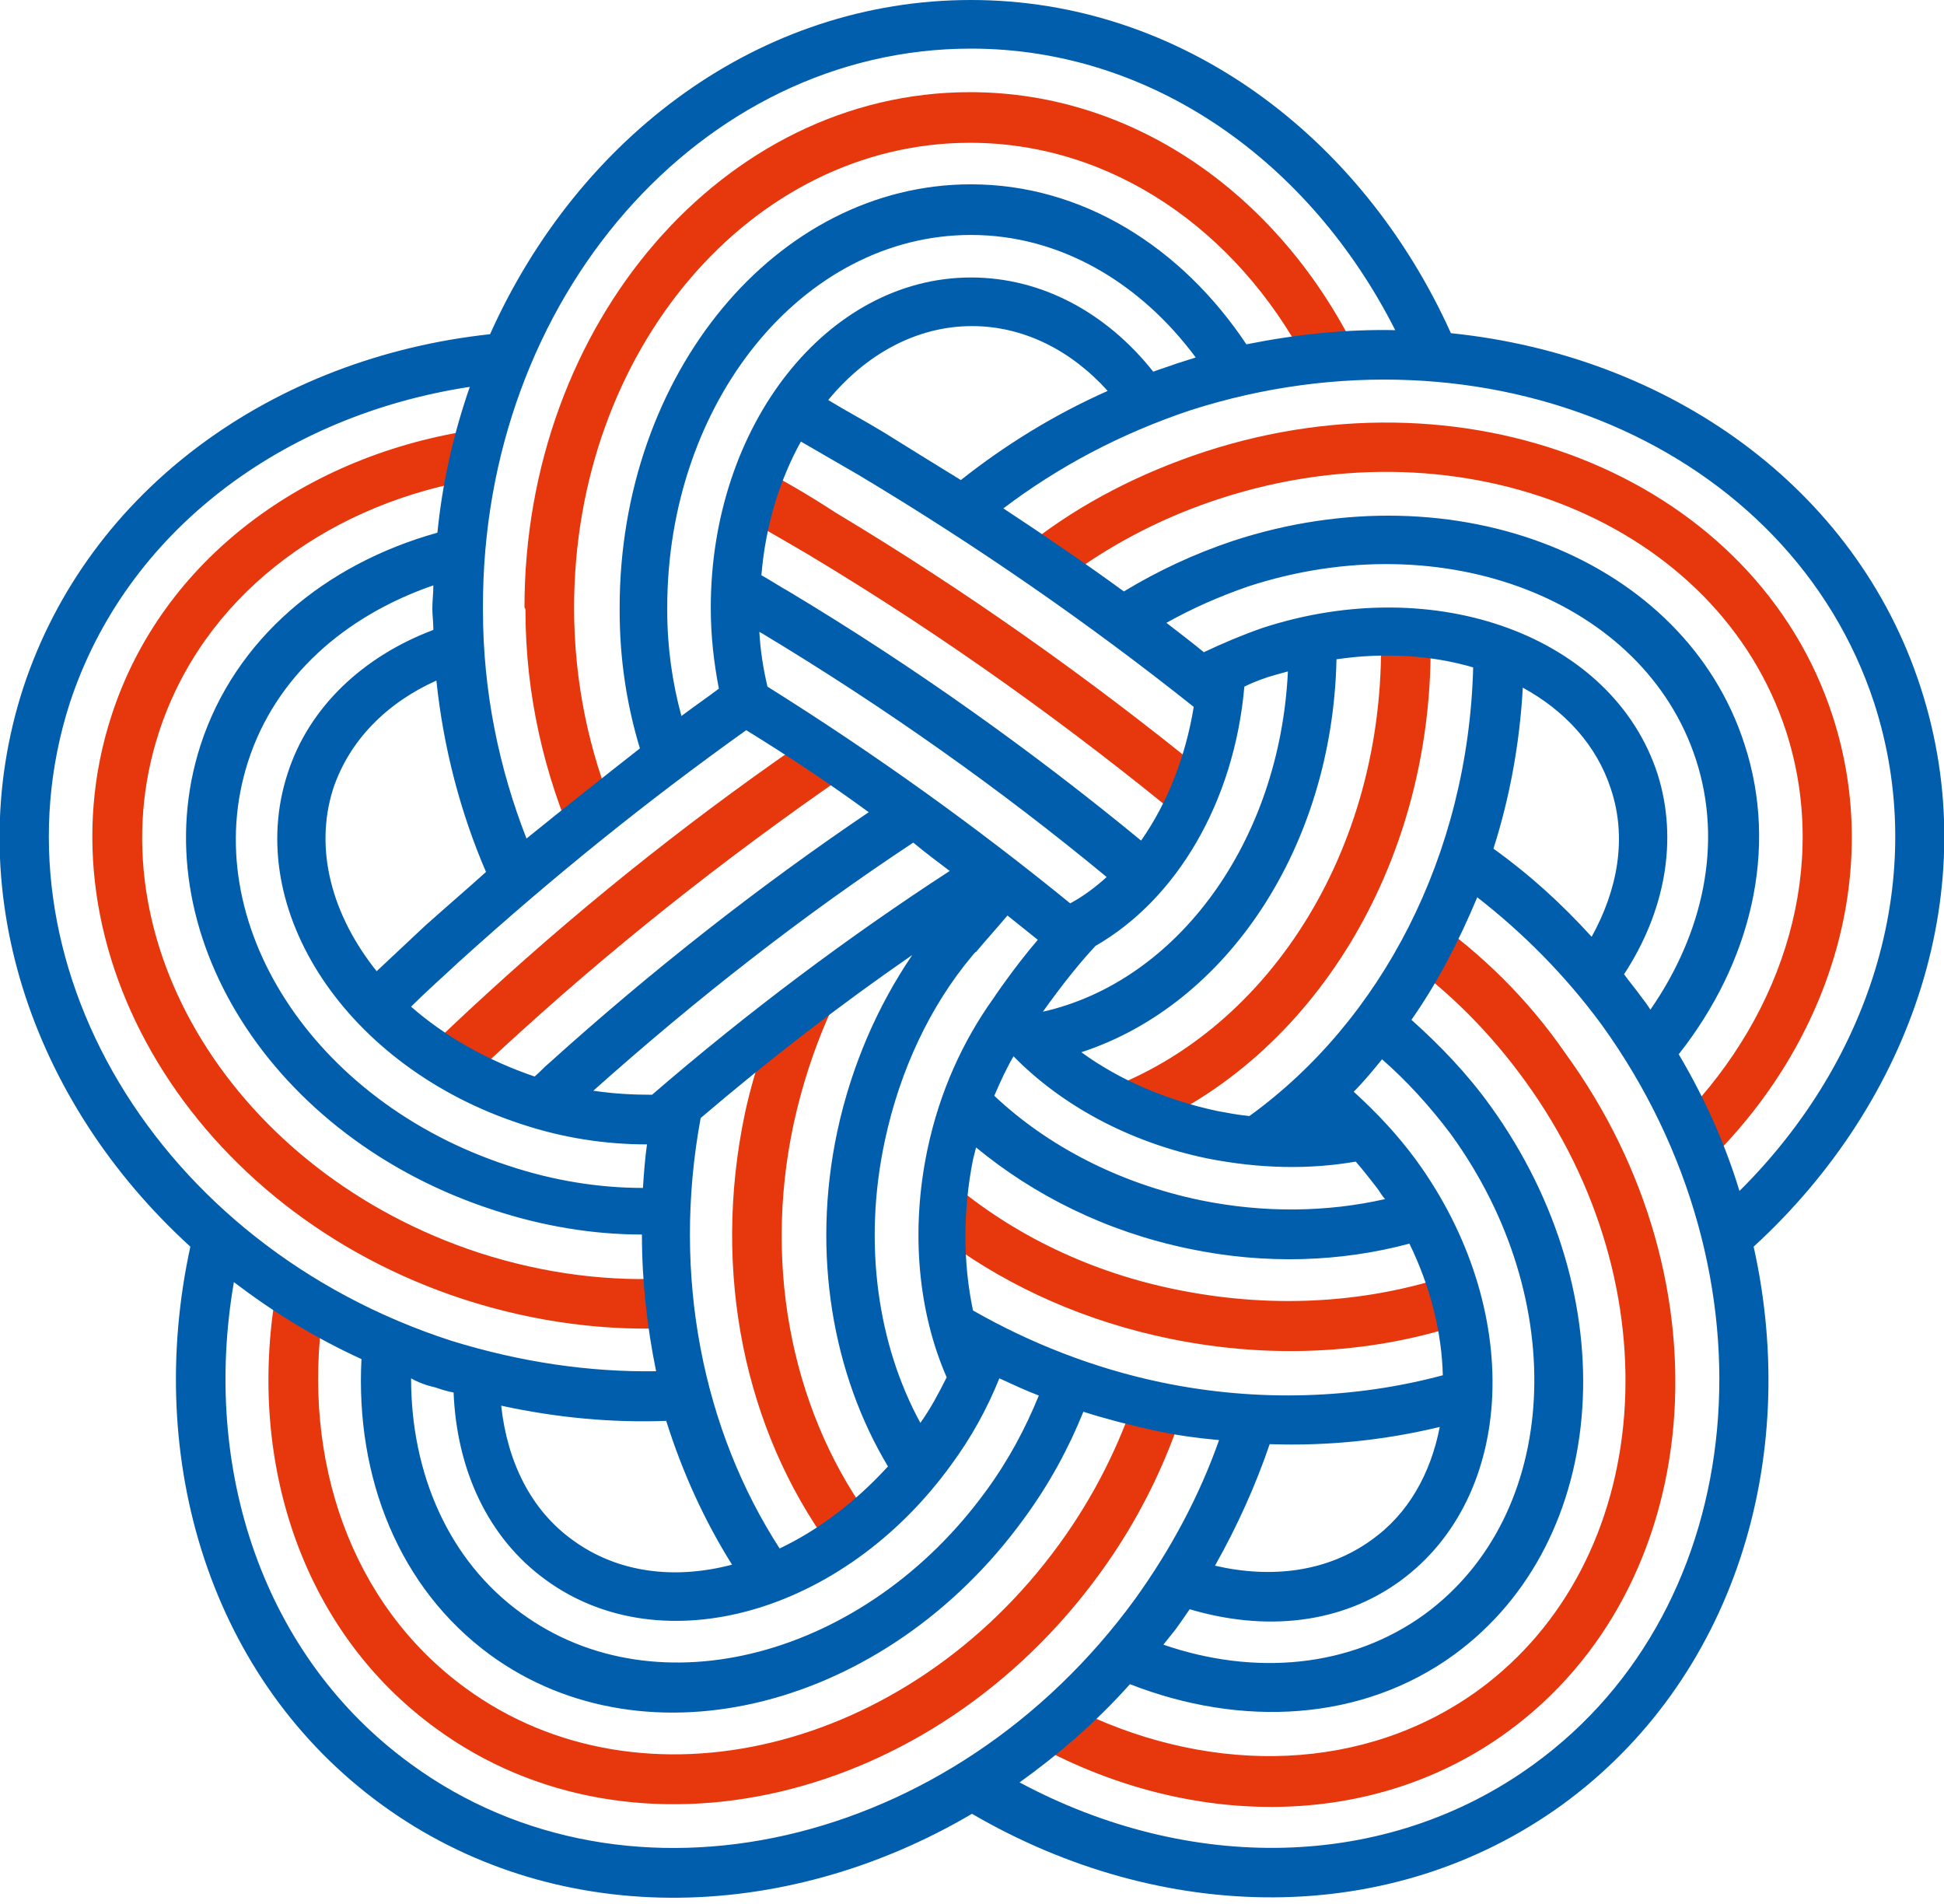
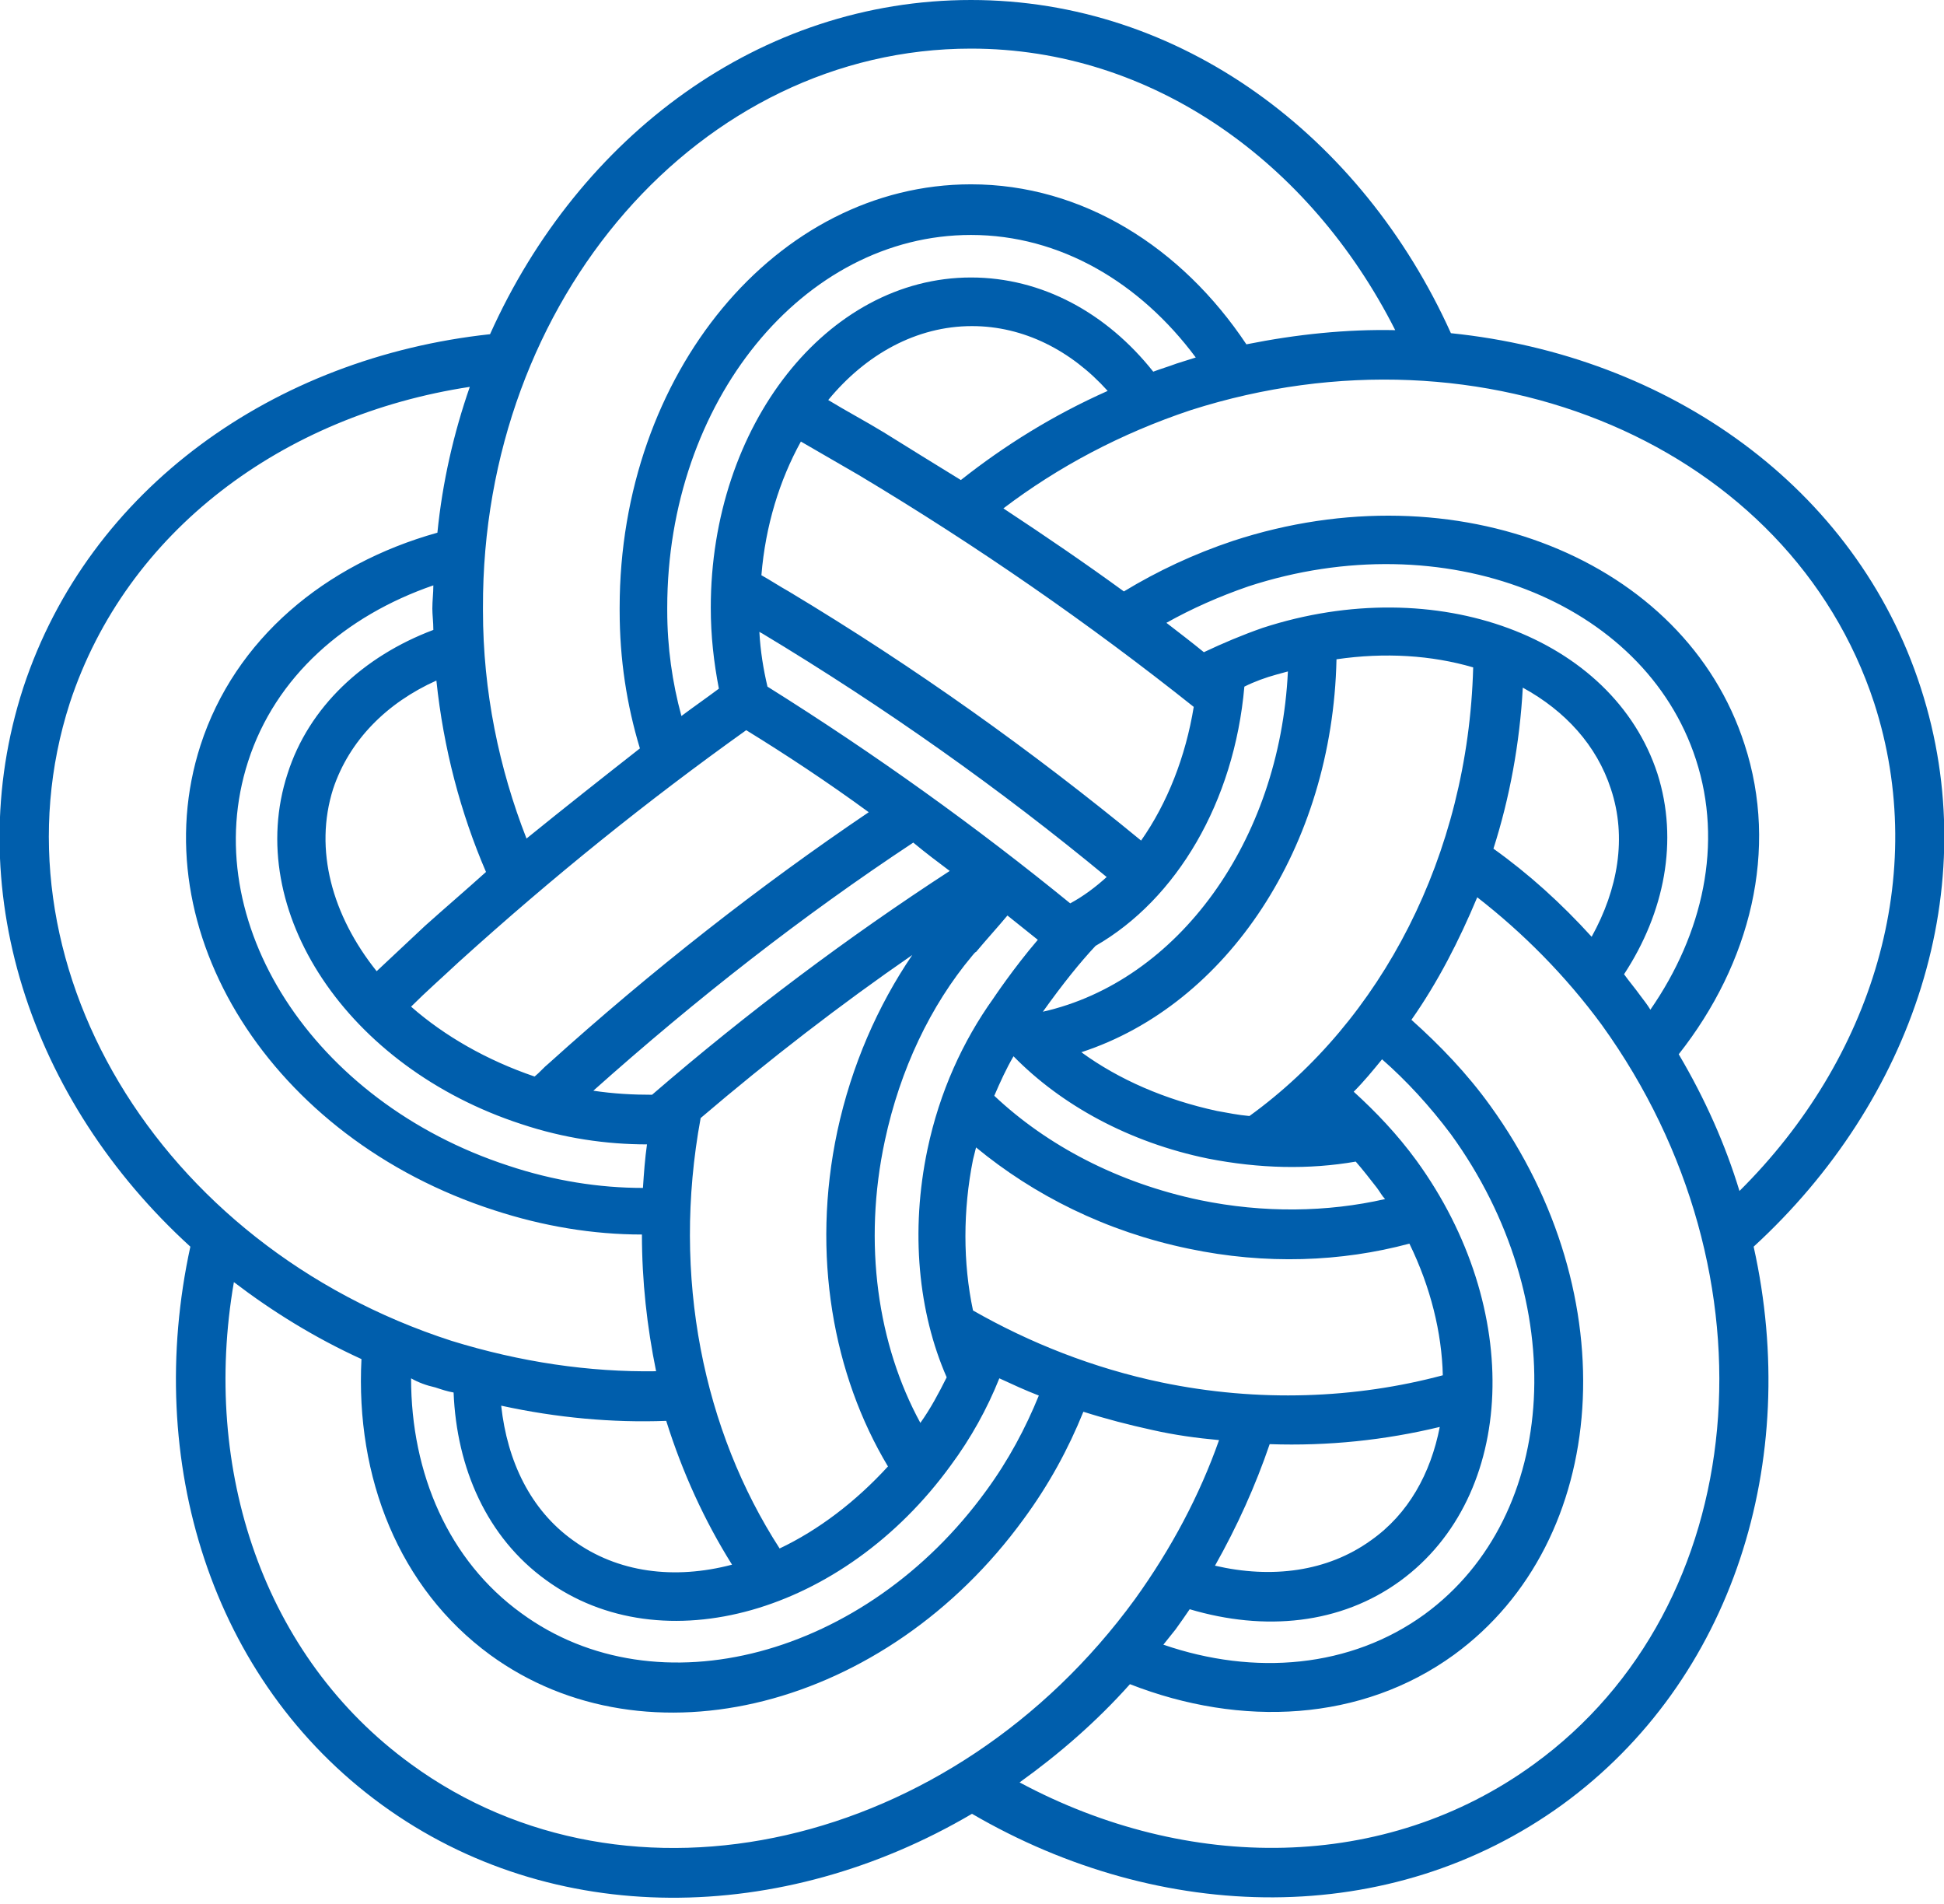
<svg xmlns="http://www.w3.org/2000/svg" version="1.0" id="レイヤー_1" x="0px" y="0px" viewBox="0 0 192 188" style="enable-background:new 0 0 192 188;" xml:space="preserve">
  <style type="text/css">
	.st0{fill:#E7380D;}
	.st1{fill:#005EAC;}
</style>
  <g>
-     <path class="st0" d="M93.9,116.7c-0.1,1.6-0.2,3.8-0.2,6c6.2,4.5,13.6,7.8,21.9,9.5c10.3,2.1,20.4,1.4,29.2-1.6   c0-0.5-0.1-1-0.1-1.4c-0.1-0.9-0.5-2.1-1.1-3.4c-8.2,2.8-17.5,3.5-27.1,1.6C107.8,125.7,100,121.9,93.9,116.7z M181,70.7   c-7.5-23.1-35.3-34.8-62-26.1c-6.4,2.1-12.2,5.1-17.1,8.9l4.3,2.9c4.2-3,9.1-5.5,14.4-7.2c24.1-7.8,49.1,2.5,55.8,23   c4.3,13.3-0.1,27.7-10.3,38.2c0.8,1.6,1.5,3.2,2.1,4.8C180.6,103.4,186.1,86.4,181,70.7z M117,138.7l-4.7-1.3   c-1.7,5.2-4.2,10.3-7.7,15.1c-14.9,20.5-41.2,26.9-58.6,14.2c-11.4-8.3-16.2-22.6-14.1-37.2c-1.6-0.9-3.1-1.8-4.5-2.7   c-3.2,17.1,2.3,34.2,15.7,43.9c19.6,14.3,49,7.4,65.5-15.3C112.4,150.2,115.2,144.5,117,138.7z M45.7,107.2   c1.9-1.8,3.7-3.5,5.7-5.3C62.3,92,73.7,83.2,85.3,75.3c-1.6-1.1-3.3-1.9-4.7-2.9c-11.3,7.7-22,16.1-32.6,25.8   c-2.2,2-4.4,4.1-6.6,6.2C42.7,105.3,44.1,106.2,45.7,107.2z M141.4,90.7l-2.5,4.2c4.3,3.1,8.3,7.1,11.7,11.8   c14.9,20.5,12.8,47.5-4.6,60.2c-11.2,8.1-26,8.4-39.1,2.2c-1.3,1.1-2.8,2.2-4.4,3.3c15.2,8.2,33.1,8.3,46.4-1.4   c19.6-14.3,22.2-44.3,5.7-67C150.8,98.5,146.3,94.2,141.4,90.7z M86.7,91.6l-8.8,6.1c-1.9,3.7-3.3,7.6-4.3,12.1   c-3.4,16,0.1,31.5,8.3,42.8c1.9-0.8,3.5-1.6,4.4-2.2c-7.7-10.2-11.1-24.7-7.9-39.5C80,103.6,82.9,97.1,86.7,91.6z M74.7,46   c-0.5,1.4-1,3.1-1.5,4.9c2.2,1.3,4.5,2.6,6.7,3.9c13.5,8.1,26,17.1,37.5,26.6l1.4-5.3c-11.2-9.1-23.3-17.7-36.3-25.5   C79.9,48.9,77.3,47.4,74.7,46z M66.9,131.1l-0.3-4.9c-6.3,0.4-12.8-0.4-19.3-2.5C23.2,115.8,9,92.8,15.7,72.3   C20,59.1,31.8,50.2,46,47.5c0.3-1.8,0.7-3.5,1.2-5.1C30.3,44.8,16,55.2,11,70.7c-7.5,23.1,8.1,48.9,34.8,57.6   C52.9,130.6,60.1,131.5,66.9,131.1z M140.6,63.5c-1-0.1-2.5,0-4.2,0.2c0.1,21.3-12.1,39.3-29,44.5c1.7,1.2,3.5,2.4,5.1,3.4   c17-7.1,28.9-26,28.8-47.9C141.1,63.6,140.8,63.5,140.6,63.5z M51.9,60.3c0,8.4,1.9,16.3,5,23.3c1.3-1,2.6-2.1,3.9-3.1   c-2.6-6.2-4.1-13.1-4.1-20.5v0c0-25.4,17.5-45.9,39.1-45.9c14,0,26.3,8.6,33.2,21.6c1.7-0.3,3.5-0.4,5.2-0.5   c-7.5-15.6-21.9-26.1-38.4-26.1c-24.3,0-44,22.8-44,50.9v0C51.9,60.1,51.9,60.2,51.9,60.3L51.9,60.3z" />
    <path class="st1" d="M189.7,67.9c-6.4-19.8-24.9-32.8-46.4-35C134.5,13.4,116.6,0,95.9,0C75.1,0,57.2,13.4,48.4,33   C27.1,35.3,8.8,48.2,2.3,67.9c-6.4,19.7,0.7,40.8,16.5,55.2c-4.6,21.1,2,42.8,18.9,55.1c16.9,12.3,39.6,11.9,58.3,0.9   c18.7,10.9,41.3,11.4,58.3-0.9c16.9-12.3,23.6-34,18.9-55.1C188.9,108.7,196.1,87.6,189.7,67.9z M185.1,69.4   c5.5,17-0.2,35.2-13.3,48.2c-1.4-4.6-3.4-9.1-6-13.5c7.1-9,9.9-20.2,6.5-30.6c-5.9-18.3-28.5-27.3-50.5-20.1c-3.9,1.3-7.5,3-10.8,5   c-3.7-2.7-7.8-5.5-11.9-8.2c5.4-4.1,11.6-7.4,18.5-9.7C146.7,31.2,176.8,44.1,185.1,69.4z M143.3,112c11.9,16.4,10.8,37.6-2.6,47.4   c-7.3,5.3-16.8,6.1-25.8,3c0.4-0.5,0.8-1,1.2-1.5c0.5-0.7,1-1.4,1.4-2c7.4,2.2,14.9,1.5,20.8-2.8c11.5-8.4,12.2-26.9,1.6-41.5   c-1.9-2.6-4-4.8-6.2-6.8c1-1,1.9-2.1,2.8-3.2C138.9,106.7,141.2,109.2,143.3,112z M43,137c0.6,0.2,1.2,0.4,1.8,0.5   c0.3,7.5,3.3,14.3,9.1,18.5c11.5,8.4,29.4,3.3,40-11.3c2-2.7,3.6-5.6,4.8-8.6c1.3,0.6,2.6,1.2,3.9,1.7c-1.3,3.2-3,6.4-5.2,9.4   c-11.9,16.4-32.5,21.9-45.9,12.1c-7.2-5.2-10.9-13.8-10.9-23.2C41.3,136.5,42.1,136.8,43,137z M65.9,60.3L65.9,60.3   c0-0.1,0-0.2,0-0.3c0-20.3,13.4-36.8,30-36.8c8.8,0,16.7,4.7,22.2,12.1c-0.6,0.2-1.3,0.4-1.9,0.6c-0.8,0.3-1.5,0.5-2.3,0.8   c-4.6-5.8-11-9.3-18-9.3C81.7,27.4,70.2,42,70.2,60c0,2.8,0.3,5.4,0.8,8c-1.2,0.9-2.5,1.8-3.7,2.7C66.4,67.4,65.9,63.9,65.9,60.3z    M117.9,69.8c-0.8,4.9-2.6,9.5-5.2,13.2c-10.7-8.8-22.3-17.1-34.8-24.6c-0.9-0.5-1.8-1.1-2.7-1.6c0.4-4.9,1.8-9.4,3.9-13.2   c1.9,1.1,3.8,2.2,5.7,3.3C96.5,53.9,107.6,61.6,117.9,69.8z M119.3,114.4c5.1,1,10,1.1,14.6,0.3c0.7,0.8,1.4,1.7,2.1,2.6   c0.3,0.4,0.5,0.8,0.8,1.1c-5.7,1.3-12,1.4-18.3,0.1c-8.1-1.7-15.1-5.4-20.3-10.3c0.6-1.4,1.2-2.7,1.9-3.9   C104.8,109.1,111.5,112.8,119.3,114.4z M77,152.9c-7.5-11.6-10.7-26.8-7.8-42.5C76,104.6,83,99.2,90.1,94.3c-3.4,5-6,10.9-7.4,17.4   c-2.6,12.2-0.4,24.1,5,33.1C84.5,148.3,80.8,151.1,77,152.9z M75.8,67.8c-0.4-1.7-0.7-3.5-0.8-5.4c0.1,0,0.1,0.1,0.2,0.1   c12.3,7.4,23.7,15.5,34.1,24.1c-1.1,1-2.3,1.9-3.6,2.6C96.5,81.7,86.5,74.5,75.8,67.8z M93.8,86c-10,6.5-19.9,13.9-29.4,22.1   c-1.9,0-3.8-0.1-5.8-0.4c10.2-9.1,20.7-17.3,31.6-24.5C91.4,84.2,92.6,85.1,93.8,86z M90.9,140.5c-4.2-7.7-5.7-17.7-3.5-27.9   c1.5-7,4.5-13.3,8.6-18.2c0.1-0.1,0.3-0.4,0.4-0.4c1-1.2,2.1-2.4,3.1-3.6c1,0.8,2,1.6,3,2.4c-2.4,2.8-4.4,5.8-4.4,5.8l0,0   c-3,4.2-5.3,9.2-6.5,14.9c-1.7,8.1-0.9,16.1,1.9,22.5C92.7,137.6,91.9,139.1,90.9,140.5z M108.2,93.4c8-4.6,13.7-14.2,14.7-25.6   c1-0.5,2.1-0.9,3.2-1.2c0.4-0.1,0.7-0.2,1.1-0.3c-0.8,16.8-10.9,30.6-24.2,33.6C105,97.1,106.7,95,108.2,93.4z M87.3,42.7   c-1.8-1.1-3.7-2.1-5.5-3.2c3.7-4.5,8.7-7.3,14.2-7.3c5.1,0,9.8,2.4,13.4,6.4C104,41,99.2,44,94.9,47.4   C92.3,45.8,89.7,44.2,87.3,42.7z M73.7,72.1c3.9,2.4,8,5.1,12.1,8.1C75,87.5,64.4,95.8,54.2,105c-0.5,0.4-0.9,0.9-1.4,1.3   c-4.7-1.6-8.9-4-12.2-6.9c1.5-1.5,3.1-2.9,4.7-4.4C54.7,86.5,63.9,79.1,73.7,72.1z M42,91.4c-1.6,1.5-3.2,3-4.8,4.5   c-4.4-5.5-6.2-12-4.3-18c1.6-4.8,5.3-8.5,10.2-10.7c0.7,6.7,2.4,13.1,4.9,18.9C46,87.9,43.9,89.7,42,91.4z M42.8,62.2   c-6.9,2.6-12.3,7.6-14.4,14.2c-4.4,13.5,5.9,29,23.1,34.6c4.2,1.4,8.4,2,12.4,2c-0.2,1.4-0.3,2.8-0.4,4.3c-4.3,0-8.8-0.7-13.3-2.2   c-19.3-6.3-30.8-24.1-25.7-39.9c2.7-8.4,9.6-14.4,18.3-17.4c0,0.8-0.1,1.5-0.1,2.3C42.7,60.7,42.8,61.4,42.8,62.2z M72.3,154.5   c-5.7,1.5-11.3,0.8-15.7-2.4c-4.2-3-6.5-7.8-7.1-13.3c5.5,1.2,11,1.7,16.3,1.5C67.4,145.4,69.6,150.2,72.3,154.5z M96.1,129.4   c-1-4.7-1-9.9,0-14.9c0.1-0.4,0.2-0.8,0.3-1.2c5.7,4.7,12.8,8.3,21,10c7.6,1.6,15.1,1.3,21.8-0.5c2.1,4.3,3.2,8.8,3.3,13   c-8.6,2.3-18.2,2.7-27.8,0.7C108,135.1,101.7,132.6,96.1,129.4z M142.2,140.9c-0.9,4.6-3.1,8.6-6.8,11.2c-4.3,3.1-9.8,3.8-15.4,2.5   c2.2-3.9,4-7.9,5.4-12C131.2,142.8,136.8,142.2,142.2,140.9z M123.4,110.2c-1.1-0.1-2.1-0.3-3.2-0.5c-5.1-1.1-9.7-3.1-13.4-5.8   c14.4-4.7,24.8-20.3,25.2-38.8c4.8-0.7,9.4-0.4,13.5,0.8C145,84.5,136.4,100.8,123.4,110.2z M150.4,67.9c4.2,2.3,7.3,5.7,8.7,10   c1.6,4.8,0.7,9.9-1.9,14.6c-3-3.3-6.2-6.2-9.7-8.7C149.1,78.8,150.1,73.4,150.4,67.9z M163.7,76.4c-4.4-13.5-21.8-20-39-14.4   c-2,0.7-3.9,1.5-5.8,2.4c-1.1-0.9-2.4-1.9-3.7-2.9c2.5-1.4,5.2-2.6,8.1-3.6c19.3-6.3,39.1,1.4,44.2,17.1c2.7,8.3,0.7,17.2-4.5,24.7   c-0.3-0.5-0.7-1-1-1.4c-0.5-0.7-1.1-1.4-1.6-2.1C164.4,90.1,165.8,83,163.7,76.4z M95.9,4.8c17.9,0,33.5,11.2,41.9,27.8   c-4.8-0.1-9.7,0.4-14.7,1.4c-6.4-9.6-16.2-15.8-27.2-15.8c-19.2,0-34.7,18.7-34.7,41.8v0c0,0.1,0,0.2,0,0.3h0c0,4.8,0.7,9.3,2,13.6   c-3.7,2.9-7.5,5.9-11.2,8.9c-2.7-6.9-4.3-14.5-4.3-22.5h0c0-0.1,0-0.2,0-0.3C47.6,29.5,69.2,4.8,95.9,4.8z M6.9,69.4   C12.5,52.4,28,41,46.4,38.2c-1.6,4.6-2.7,9.4-3.2,14.4c-11.1,3.1-20,10.5-23.4,21c-5.9,18.3,7,38.8,29,45.9   c4.9,1.6,9.8,2.4,14.6,2.4c0,4.6,0.5,9.1,1.4,13.5c-6.6,0.1-13.4-0.9-20.2-3C15.5,123-1.3,94.8,6.9,69.4z M40.6,174.2   c-14.6-10.6-20.7-29.1-17.5-47.6c3.8,2.9,8,5.5,12.6,7.6c-0.6,11.7,3.7,22.6,12.7,29.2c15.5,11.3,39.1,5.3,52.7-13.4   c2.5-3.4,4.4-6.9,5.9-10.6c2.2,0.7,4.5,1.3,6.8,1.8c2.2,0.5,4.4,0.8,6.6,1c-1.9,5.4-4.7,10.7-8.3,15.7   C94.1,182.6,62.1,189.9,40.6,174.2z M151.5,174.2c-14.7,10.7-34.2,10.7-50.8,1.8c3.9-2.8,7.6-6,10.9-9.7c11,4.3,22.9,3.7,32-2.9   c15.5-11.3,17.1-35.5,3.6-54.2c-2.3-3.2-5-6-7.8-8.5c2.6-3.7,4.7-7.8,6.5-12.1c4.5,3.5,8.7,7.7,12.3,12.6   C176,125.9,173,158.6,151.5,174.2z" />
  </g>
  <g>
</g>
  <g>
</g>
  <g>
</g>
  <g>
</g>
  <g>
</g>
  <g>
</g>
  <g>
</g>
  <g>
</g>
  <g>
</g>
  <g>
</g>
  <g>
</g>
  <g>
</g>
  <g>
</g>
  <g>
</g>
  <g>
</g>
</svg>